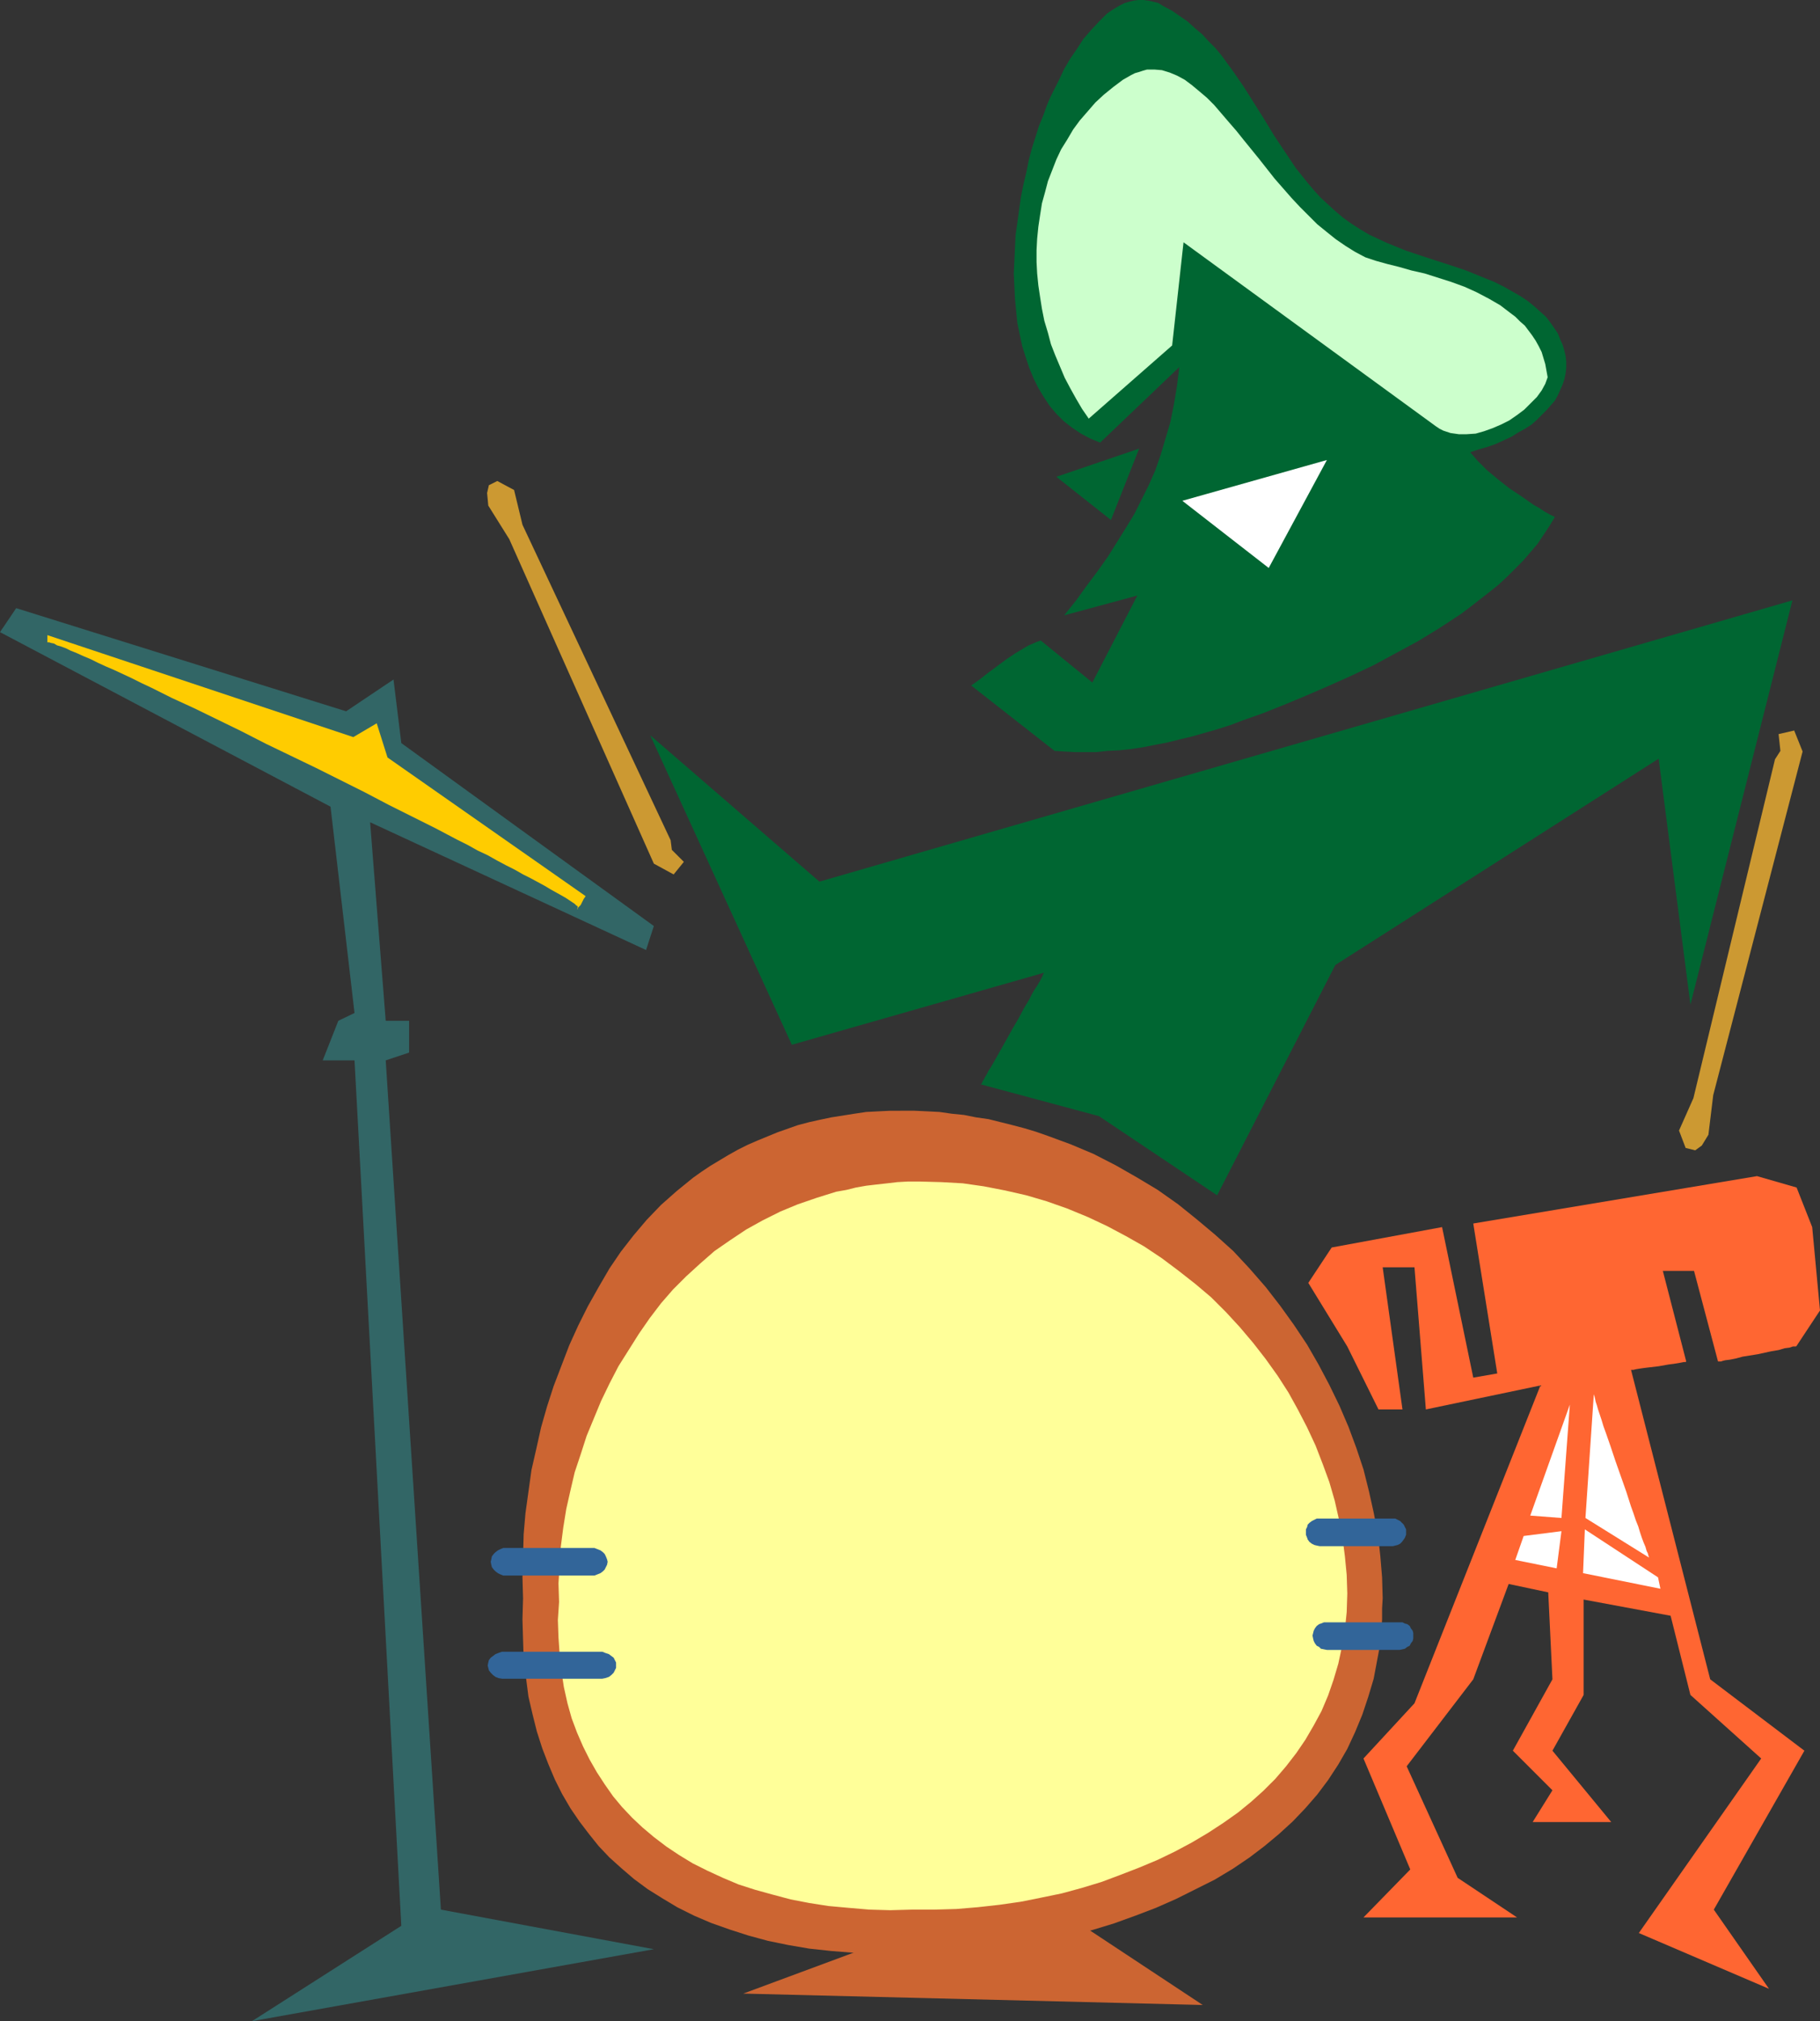
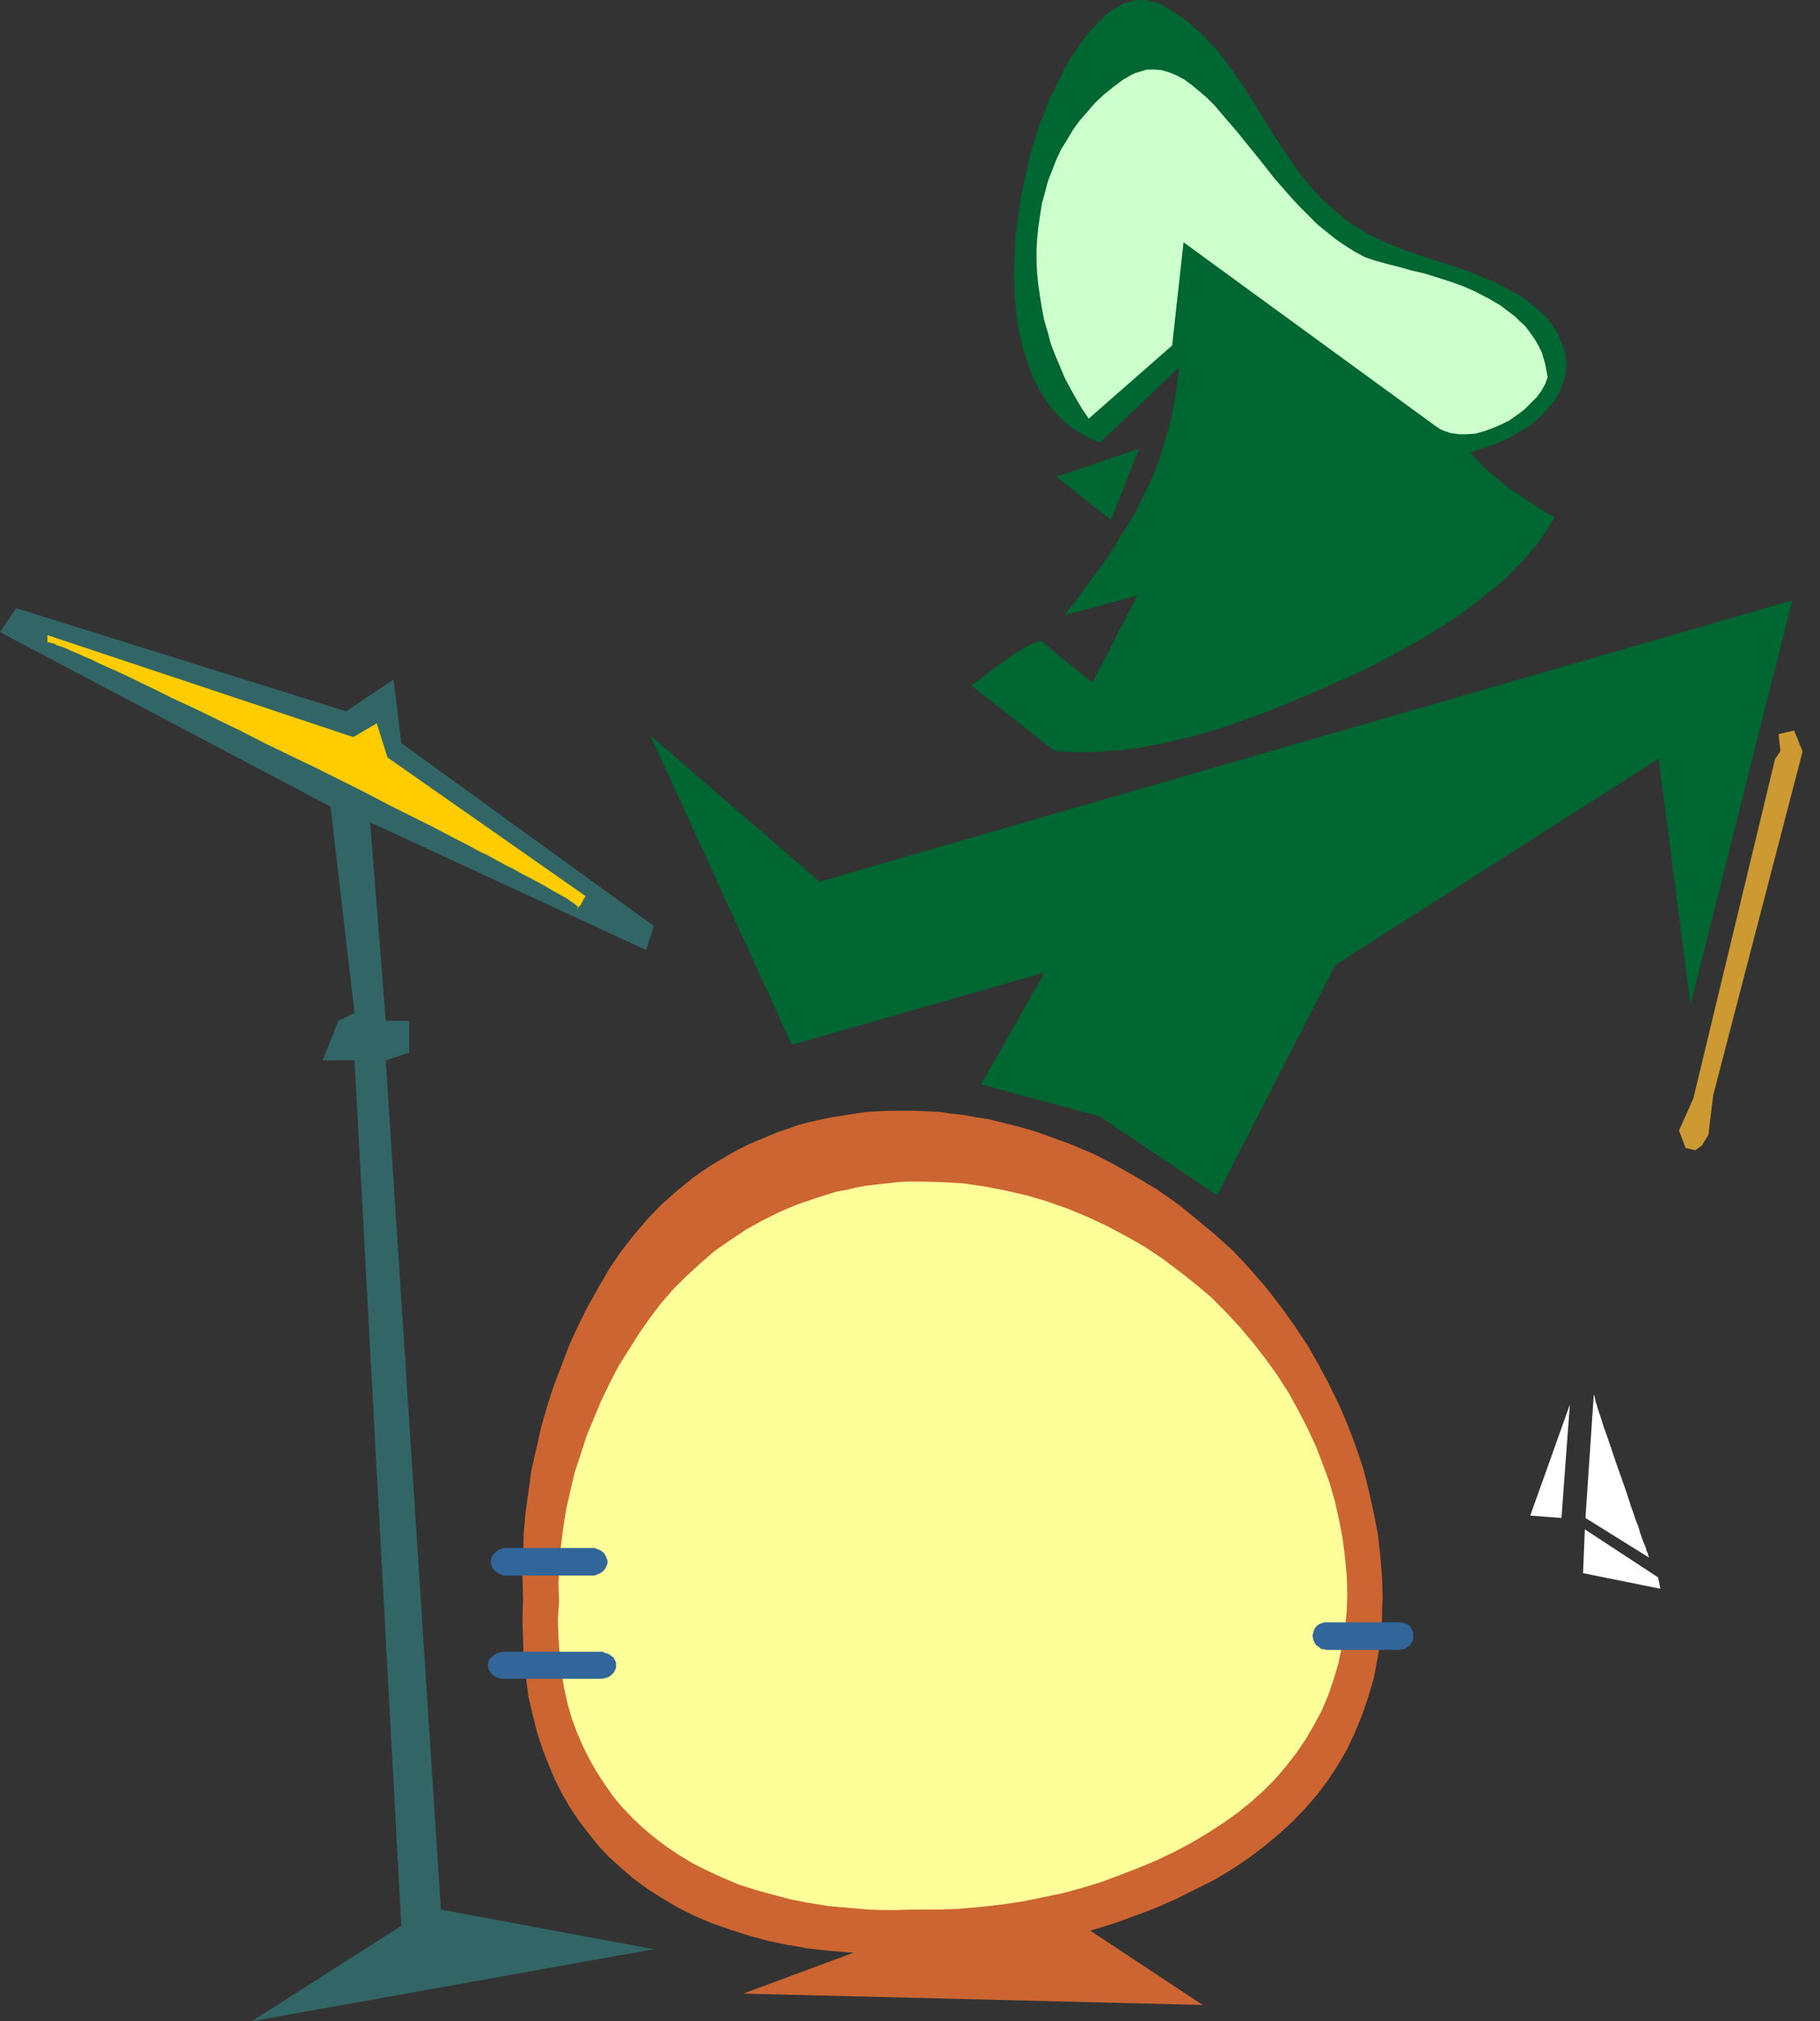
<svg xmlns="http://www.w3.org/2000/svg" xmlns:ns1="http://sodipodi.sourceforge.net/DTD/sodipodi-0.dtd" xmlns:ns2="http://www.inkscape.org/namespaces/inkscape" version="1.0" width="129.724mm" height="144.058mm" id="svg21" ns1:docname="Drummer - Offbeat.wmf">
  <rect width="100%" height="100%" fill="#333333" stroke="none" />
  <ns1:namedview id="namedview21" pagecolor="#ffffff" bordercolor="#000000" borderopacity="0.25" ns2:showpageshadow="2" ns2:pageopacity="0.0" ns2:pagecheckerboard="0" ns2:deskcolor="#d1d1d1" ns2:document-units="mm" />
  <defs id="defs1">
    <pattern id="WMFhbasepattern" patternUnits="userSpaceOnUse" width="6" height="6" x="0" y="0" />
  </defs>
  <path style="fill:#cc6532;fill-opacity:1;fill-rule:evenodd;stroke:none" d="m 243.208,299.217 h 3.232 l 3.394,0.162 3.232,0.162 3.394,0.485 3.232,0.323 3.232,0.646 3.394,0.485 3.232,0.808 3.232,0.808 3.07,0.808 3.232,0.969 3.232,1.131 3.07,1.131 3.07,1.131 6.141,2.585 5.979,3.07 5.656,3.231 5.656,3.393 5.494,3.878 5.01,4.039 5.01,4.201 4.848,4.362 4.363,4.685 4.363,5.008 3.878,5.008 3.717,5.17 3.555,5.332 3.07,5.332 2.909,5.493 2.747,5.655 2.424,5.655 2.101,5.655 1.939,5.816 1.454,5.816 1.293,5.816 1.131,5.816 0.646,5.816 0.485,5.816 0.162,5.655 -0.162,2.747 v 2.908 l -0.162,2.747 -0.323,2.747 -0.323,2.747 -0.485,2.585 -0.97,5.17 -1.454,4.847 -1.616,4.847 -1.939,4.685 -2.101,4.524 -2.424,4.201 -2.747,4.201 -2.909,3.878 -3.232,3.716 -3.394,3.554 -3.717,3.393 -3.878,3.231 -4.04,3.07 -4.525,3.07 -4.848,2.908 -5.171,2.585 -5.171,2.585 -5.494,2.423 -5.494,2.1 -5.818,2.1 -5.818,1.777 -6.141,1.616 -6.141,1.293 -6.302,1.131 -6.302,0.969 -6.464,0.646 -6.464,0.485 -6.626,0.162 -6.626,-0.162 -6.626,0.162 -6.464,-0.162 -6.141,-0.485 -5.979,-0.646 -5.656,-0.969 -5.494,-1.131 -5.333,-1.454 -5.01,-1.616 -5.01,-1.777 -4.525,-1.939 -4.525,-2.262 -4.04,-2.423 -3.878,-2.423 -3.717,-2.747 -3.394,-2.908 -3.232,-2.908 -2.909,-3.07 -2.586,-3.231 -2.586,-3.393 -2.424,-3.554 -2.262,-3.878 -1.939,-3.878 -1.778,-4.201 -1.616,-4.201 -1.454,-4.524 -1.131,-4.524 -1.131,-4.847 -0.646,-5.008 -0.646,-5.17 -0.162,-5.17 -0.162,-5.493 0.162,-5.655 -0.162,-5.655 0.162,-5.816 0.162,-5.816 0.485,-5.655 0.808,-5.816 0.808,-5.816 1.293,-5.655 1.293,-5.816 1.616,-5.655 1.778,-5.493 2.101,-5.493 2.101,-5.493 2.424,-5.332 2.586,-5.17 2.909,-5.17 2.909,-5.008 3.07,-4.524 3.394,-4.362 3.555,-4.201 3.878,-4.039 4.202,-3.716 4.363,-3.554 2.262,-1.616 2.424,-1.616 2.424,-1.454 2.424,-1.454 2.586,-1.454 2.586,-1.293 2.586,-1.131 2.747,-1.131 2.747,-1.131 2.747,-0.969 2.747,-0.969 3.07,-0.808 2.909,-0.646 3.07,-0.646 3.07,-0.485 3.07,-0.485 3.232,-0.485 3.232,-0.162 3.232,-0.162 z" id="path1" />
  <path style="fill:#ffff99;fill-opacity:1;fill-rule:evenodd;stroke:none" d="m 247.571,318.282 5.979,0.162 5.818,0.323 5.656,0.808 5.818,1.131 5.656,1.293 5.494,1.616 5.494,1.939 5.494,2.262 5.171,2.423 5.171,2.747 4.848,2.747 4.848,3.231 4.525,3.393 4.525,3.554 4.202,3.554 4.04,4.039 3.717,4.039 3.555,4.201 3.394,4.362 3.232,4.524 2.909,4.524 2.586,4.685 2.424,4.685 2.262,4.847 1.939,5.008 1.778,4.847 1.454,5.008 1.131,5.008 0.97,5.008 0.646,5.008 0.485,5.008 0.162,5.008 -0.162,5.008 -0.485,4.685 -0.808,4.685 -0.97,4.524 -1.293,4.362 -1.454,4.201 -1.778,4.201 -2.101,3.878 -2.262,3.878 -2.424,3.554 -2.747,3.554 -2.909,3.393 -3.232,3.231 -3.232,2.908 -3.555,2.908 -3.878,2.747 -4.202,2.747 -4.363,2.585 -4.525,2.423 -4.686,2.262 -5.01,2.1 -5.01,1.939 -5.171,1.939 -5.333,1.616 -5.333,1.454 -5.494,1.131 -5.656,1.131 -5.656,0.808 -5.818,0.646 -5.818,0.485 -5.818,0.162 h -5.979 l -5.979,0.162 -5.656,-0.162 -5.656,-0.485 -5.333,-0.485 -5.171,-0.808 -5.01,-0.969 -4.848,-1.293 -4.686,-1.293 -4.525,-1.454 -4.202,-1.777 -4.202,-1.939 -3.878,-1.939 -3.717,-2.262 -3.394,-2.262 -3.394,-2.585 -3.07,-2.585 -2.747,-2.585 -2.747,-2.908 -2.424,-2.908 -2.262,-3.231 -2.101,-3.231 -1.939,-3.393 -1.778,-3.554 -1.616,-3.716 -1.454,-3.878 -1.131,-4.039 -0.97,-4.362 -0.646,-4.201 -0.485,-4.524 -0.323,-4.685 -0.162,-4.685 0.323,-4.847 -0.162,-5.008 0.323,-5.008 0.323,-5.008 0.646,-5.008 0.808,-5.008 1.131,-5.008 1.131,-4.847 1.616,-4.847 1.616,-5.008 1.939,-4.685 1.939,-4.685 2.262,-4.685 2.424,-4.685 2.747,-4.362 2.747,-4.362 2.909,-4.201 3.07,-4.039 3.232,-3.716 3.555,-3.554 3.717,-3.393 3.878,-3.393 4.202,-2.908 4.363,-2.908 4.363,-2.423 4.848,-2.423 4.686,-1.939 5.171,-1.777 5.171,-1.616 2.747,-0.485 2.586,-0.646 2.747,-0.485 2.747,-0.323 2.909,-0.323 2.747,-0.323 2.909,-0.162 z" id="path2" />
  <path style="fill:#cc6532;fill-opacity:1;fill-rule:evenodd;stroke:none" d="m 285.87,514.906 38.138,25.204 -123.785,-3.07 50.096,-18.58 z" id="path3" />
  <path style="fill:#326599;fill-opacity:1;fill-rule:evenodd;stroke:none" d="m 136.552,416.998 h 22.786 0.808 l 0.808,0.323 0.808,0.323 0.646,0.485 0.485,0.485 0.323,0.646 0.323,0.808 0.162,0.646 -0.162,0.808 -0.323,0.646 -0.323,0.646 -0.485,0.485 -0.646,0.485 -0.808,0.323 -0.808,0.323 h -0.808 -22.786 -0.97 l -0.808,-0.323 -0.646,-0.323 -0.646,-0.485 -0.485,-0.485 -0.485,-0.646 -0.162,-0.646 -0.162,-0.808 0.162,-0.646 0.162,-0.808 0.485,-0.646 0.485,-0.485 0.646,-0.485 0.646,-0.323 0.808,-0.323 z" id="path4" />
-   <path style="fill:#326599;fill-opacity:1;fill-rule:evenodd;stroke:none" d="m 355.52,409.081 h 19.715 0.646 l 0.646,0.323 0.646,0.323 0.485,0.485 0.485,0.485 0.323,0.646 0.323,0.646 v 0.808 0.646 l -0.323,0.808 -0.323,0.485 -0.485,0.646 -0.485,0.485 -0.646,0.323 -0.646,0.162 -0.646,0.162 H 355.52 l -0.808,-0.162 -0.646,-0.162 -0.646,-0.323 -0.646,-0.485 -0.485,-0.646 -0.162,-0.485 -0.323,-0.808 v -0.646 -0.808 l 0.323,-0.646 0.162,-0.646 0.485,-0.485 0.646,-0.485 0.646,-0.323 0.646,-0.323 z" id="path5" />
  <path style="fill:#326599;fill-opacity:1;fill-rule:evenodd;stroke:none" d="m 136.067,444.948 h 25.21 0.97 l 0.808,0.323 0.97,0.323 0.646,0.485 0.646,0.485 0.323,0.646 0.323,0.646 v 0.808 0.646 l -0.323,0.646 -0.323,0.646 -0.646,0.646 -0.646,0.485 -0.97,0.323 -0.808,0.162 h -0.97 -25.21 -0.808 l -0.97,-0.162 -0.808,-0.323 -0.646,-0.485 -0.646,-0.646 -0.485,-0.646 -0.162,-0.646 -0.162,-0.646 0.162,-0.808 0.162,-0.646 0.485,-0.646 0.646,-0.485 0.646,-0.485 0.808,-0.323 0.97,-0.323 z" id="path6" />
  <path style="fill:#326599;fill-opacity:1;fill-rule:evenodd;stroke:none" d="m 357.459,437.032 h 19.554 0.808 l 0.646,0.323 0.646,0.162 0.646,0.485 0.323,0.646 0.485,0.646 0.162,0.646 v 0.646 0.808 l -0.162,0.646 -0.485,0.646 -0.323,0.646 -0.646,0.323 -0.646,0.485 -0.646,0.162 -0.808,0.162 H 357.459 l -0.808,-0.162 -0.808,-0.162 -0.485,-0.485 -0.646,-0.323 -0.485,-0.646 -0.323,-0.646 -0.162,-0.646 -0.162,-0.808 0.162,-0.646 0.162,-0.646 0.323,-0.646 0.485,-0.646 0.646,-0.485 0.485,-0.162 0.808,-0.323 z" id="path7" />
-   <path style="fill:#cc9932;fill-opacity:1;fill-rule:evenodd;stroke:none" d="m 176.144,232.653 -38.946,-87.406 -5.656,-9.048 -0.323,-3.393 0.485,-2.1 2.262,-1.131 4.525,2.423 2.262,9.371 39.915,84.983 0.323,2.585 3.232,3.231 -2.747,3.393 z" id="path8" />
  <path style="fill:#cc9932;fill-opacity:1;fill-rule:evenodd;stroke:none" d="m 485.607,202.44 -24.078,92.576 -1.293,10.663 -1.778,2.908 -1.778,1.293 -2.586,-0.646 -1.778,-4.685 3.878,-8.724 21.978,-91.284 1.454,-2.262 -0.485,-4.524 4.202,-0.969 z" id="path9" />
  <path style="fill:#326666;fill-opacity:1;fill-rule:evenodd;stroke:none" d="M 67.872,544.472 108.11,518.783 95.505,285.646 h -8.565 l 4.202,-10.663 4.363,-2.1 L 89.041,217.304 0,170.289 l 4.363,-6.463 88.88,27.789 12.766,-8.563 2.101,17.126 68.034,49.277 -2.101,6.463 -74.336,-34.413 4.202,53.478 h 6.302 v 8.563 l -6.302,2.1 14.867,228.775 57.368,10.663 z" id="path10" />
  <path style="fill:#006632;fill-opacity:1;fill-rule:evenodd;stroke:none" d="m 175.174,198.078 38.138,83.367 67.872,-19.388 v 0.162 l -0.162,0.162 -0.162,0.485 -0.323,0.646 -0.323,0.646 -0.485,0.808 -0.485,0.808 -0.646,0.969 -0.646,1.131 -0.646,1.293 -1.454,2.423 -1.454,2.747 -1.616,2.747 -1.616,2.908 -1.454,2.585 -1.454,2.585 -0.646,1.131 -0.646,1.131 -0.646,0.969 -0.485,0.969 -0.485,0.808 -0.323,0.646 -0.323,0.485 -0.162,0.485 -0.162,0.162 -0.162,0.162 31.835,8.563 31.835,21.327 31.835,-62.041 87.102,-55.578 8.565,66.241 27.472,-108.894 -262.115,75.774 z" id="path11" />
-   <path style="fill:#ff6632;fill-opacity:1;fill-rule:evenodd;stroke:none" d="m 352.449,345.586 6.302,-9.532 29.734,-5.493 8.403,40.553 6.464,-1.131 -6.464,-40.391 76.437,-12.764 10.666,3.07 4.202,10.663 2.101,22.457 -6.302,9.532 v 0 l -0.162,0.162 h -0.323 -0.485 l -0.485,0.162 -0.485,0.162 -1.293,0.162 -1.616,0.485 -1.939,0.323 -3.717,0.808 -4.04,0.646 -1.778,0.485 -1.616,0.323 -1.293,0.162 -0.646,0.162 -0.485,0.162 h -0.323 -0.323 -0.162 l -6.464,-24.396 h -8.403 l 6.302,24.396 -0.162,0.162 h -0.485 l -0.808,0.162 -0.97,0.162 -0.97,0.162 -1.293,0.162 -2.747,0.485 -2.747,0.323 -1.293,0.162 -1.131,0.162 -0.97,0.162 -0.646,0.162 h -0.485 -0.162 l 21.331,83.367 25.371,19.226 -24.402,42.815 14.867,21.326 -35.067,-15.025 32.966,-47.015 -19.069,-17.126 -5.333,-21.327 -23.432,-4.362 v 25.689 l -8.403,15.025 15.837,19.226 h -21.17 l 5.333,-8.563 -10.666,-10.663 10.666,-19.226 -1.131,-23.427 -10.666,-2.262 -9.534,25.689 -17.938,23.427 13.736,30.051 15.998,10.663 h -41.37 l 12.605,-12.925 -12.605,-29.889 13.736,-14.864 33.936,-85.629 -30.866,6.463 -3.07,-38.291 h -8.565 l 5.333,38.291 h -6.464 l -8.403,-16.964 z" id="path12" />
  <path style="fill:#ffcc00;fill-opacity:1;fill-rule:evenodd;stroke:none" d="m 12.766,171.097 82.416,27.466 6.302,-3.716 2.909,9.209 53.328,37.321 v 0.162 l -0.162,0.162 -0.323,0.485 -0.808,1.616 -0.646,0.646 -0.162,0.323 v 0.162 h -0.162 v 0 l 0.162,-0.323 v -0.323 -0.162 l -0.323,-0.162 -0.485,-0.485 -0.485,-0.323 -0.97,-0.646 -0.97,-0.646 -1.131,-0.646 -1.454,-0.808 -1.454,-0.808 -1.616,-0.969 -1.778,-0.969 -2.101,-1.131 -1.939,-0.969 -2.262,-1.293 -2.262,-1.131 -2.424,-1.293 -2.586,-1.454 -2.747,-1.293 -2.586,-1.454 -2.909,-1.454 -5.818,-3.07 -6.141,-3.07 -6.464,-3.231 -6.464,-3.393 -13.251,-6.624 -13.413,-6.463 -6.626,-3.393 -6.302,-3.07 -6.302,-3.07 -5.979,-2.747 -5.494,-2.747 -2.747,-1.293 -2.586,-1.293 -2.424,-1.131 -2.424,-1.131 -2.262,-0.969 -2.101,-0.969 -1.939,-0.969 -1.939,-0.808 -1.778,-0.808 -1.616,-0.646 -1.293,-0.646 -1.293,-0.485 -1.131,-0.323 -0.808,-0.485 -0.808,-0.162 -0.485,-0.162 h -0.485 v 0 z" id="path13" />
  <path style="fill:#ffffff;fill-opacity:1;fill-rule:evenodd;stroke:none" d="m 429.371,375.476 -2.262,33.444 17.13,10.663 v 0 l -0.162,-0.485 -0.162,-0.646 -0.323,-0.646 -0.323,-1.131 -0.485,-1.131 -0.485,-1.293 -0.485,-1.454 -0.485,-1.616 -0.646,-1.616 -0.646,-1.939 -0.646,-1.777 -1.293,-4.039 -2.909,-8.24 -1.293,-3.878 -1.293,-3.716 -0.646,-1.777 -0.485,-1.616 -0.485,-1.454 -0.485,-1.454 -0.323,-1.131 -0.323,-0.969 -0.162,-0.808 -0.162,-0.646 -0.162,-0.485 z" id="path14" />
  <path style="fill:#ffffff;fill-opacity:1;fill-rule:evenodd;stroke:none" d="m 422.907,378.384 -2.262,30.536 -8.403,-0.646 z" id="path15" />
-   <path style="fill:#ffffff;fill-opacity:1;fill-rule:evenodd;stroke:none" d="m 410.464,413.766 -2.262,6.463 11.15,2.262 1.293,-10.017 z" id="path16" />
  <path style="fill:#ffffff;fill-opacity:1;fill-rule:evenodd;stroke:none" d="m 426.947,411.989 -0.485,11.794 20.846,4.201 -0.646,-3.07 z" id="path17" />
  <path style="fill:#006632;fill-opacity:1;fill-rule:evenodd;stroke:none" d="m 418.867,139.269 -1.454,2.423 -1.616,2.423 -1.616,2.423 -1.939,2.262 -1.939,2.262 -2.101,2.1 -2.262,2.262 -2.262,2.1 -2.424,1.939 -5.171,4.039 -2.586,1.939 -5.656,3.716 -5.818,3.554 -5.979,3.231 -5.979,3.231 -6.141,2.908 -6.141,2.747 -5.979,2.585 -5.818,2.423 -5.656,2.262 -2.747,0.969 -2.747,0.969 -3.394,1.293 -3.555,1.131 -3.394,0.969 -3.394,0.969 -3.394,0.808 -3.232,0.808 -3.394,0.646 -3.232,0.646 -3.232,0.485 -3.07,0.323 -3.232,0.162 -2.909,0.323 h -2.909 -2.909 l -2.909,-0.162 -2.586,-0.162 -22.462,-17.611 2.262,-1.616 2.262,-1.777 5.01,-3.716 2.424,-1.616 2.424,-1.454 1.131,-0.646 1.131,-0.485 1.131,-0.485 0.97,-0.323 13.898,11.31 12.12,-23.427 -19.715,5.332 3.232,-4.039 2.909,-4.039 2.909,-3.878 2.747,-3.878 2.424,-3.878 2.424,-3.878 2.262,-3.716 1.939,-3.878 1.939,-3.878 1.778,-4.039 1.454,-4.201 1.293,-4.362 1.293,-4.362 0.97,-4.847 0.808,-4.847 0.646,-5.17 -21.331,20.357 -2.747,-1.131 -2.424,-1.293 -2.424,-1.616 -2.262,-1.777 -1.939,-1.939 -1.778,-2.1 -1.616,-2.423 -1.454,-2.423 -1.293,-2.585 -1.131,-2.747 -0.97,-2.908 -0.97,-3.07 -0.646,-3.07 -0.646,-3.07 -0.323,-3.231 -0.323,-3.393 -0.162,-3.393 -0.162,-3.393 0.162,-3.393 0.162,-3.554 0.162,-3.393 0.485,-3.393 0.485,-3.554 0.485,-3.393 0.646,-3.231 0.808,-3.393 0.646,-3.231 0.808,-3.07 0.97,-3.07 0.97,-3.07 1.131,-2.747 0.97,-2.747 0.485,-1.131 0.485,-1.131 1.131,-2.262 1.293,-2.585 1.293,-2.747 1.616,-2.747 1.778,-2.585 1.778,-2.747 2.101,-2.423 2.101,-2.262 2.101,-2.1 1.131,-0.808 1.293,-0.808 1.131,-0.646 1.293,-0.646 1.131,-0.323 1.293,-0.323 L 306.716,0 h 1.293 l 1.293,0.162 1.454,0.323 1.293,0.323 1.293,0.808 2.424,1.293 2.101,1.454 2.101,1.454 1.939,1.777 1.939,1.616 1.778,1.939 1.778,1.777 1.616,1.939 3.07,4.201 2.909,4.201 5.494,8.724 2.747,4.524 2.909,4.362 2.909,4.362 3.232,4.039 1.778,2.1 1.778,1.939 1.939,1.777 1.939,1.777 2.101,1.777 2.262,1.616 2.262,1.454 2.424,1.454 2.424,1.131 2.424,1.131 5.171,2.1 5.333,1.777 5.494,1.777 5.333,1.777 5.171,2.1 2.424,0.969 2.586,1.293 2.262,1.293 2.262,1.293 1.939,1.293 1.778,1.454 1.616,1.454 1.454,1.293 1.131,1.454 1.131,1.616 0.97,1.454 0.646,1.616 0.646,1.454 0.485,1.616 0.323,1.454 0.162,1.454 v 1.616 l -0.162,1.454 -0.323,1.616 -0.485,1.454 -0.646,1.454 -0.646,1.454 -0.808,1.454 -1.131,1.293 -1.131,1.293 -1.293,1.293 -1.293,1.293 -1.454,1.293 -1.778,1.131 -1.778,0.969 -1.778,1.131 -2.101,0.969 -2.101,0.969 -2.262,0.808 -2.262,0.646 -2.424,0.808 0.97,1.131 0.97,1.131 1.293,1.293 1.293,1.293 2.909,2.423 3.07,2.423 3.394,2.262 3.232,2.262 1.454,0.808 1.454,0.969 1.454,0.808 z" id="path18" />
  <path style="fill:#ccffcc;fill-opacity:1;fill-rule:evenodd;stroke:none" d="m 315.766,93.061 3.07,-27.789 68.034,49.6 0.97,0.646 0.97,0.485 0.97,0.323 0.97,0.323 1.131,0.162 1.131,0.162 h 2.101 l 2.424,-0.162 2.262,-0.646 2.262,-0.808 2.262,-0.969 2.262,-1.131 2.101,-1.454 1.939,-1.454 1.778,-1.777 1.616,-1.616 1.293,-1.777 0.97,-1.777 0.646,-1.777 -0.323,-1.777 -0.323,-1.777 -0.485,-1.616 -0.485,-1.616 -0.808,-1.616 -0.808,-1.454 -0.97,-1.454 -0.97,-1.293 -0.97,-1.293 -1.293,-1.131 -1.293,-1.293 -1.293,-0.969 -2.747,-2.1 -3.07,-1.777 -3.394,-1.777 -3.232,-1.454 -3.555,-1.293 -3.555,-1.131 -3.555,-1.131 -3.555,-0.808 -3.394,-0.969 -3.232,-0.808 -2.909,-0.808 -2.909,-0.969 -2.747,-1.454 -2.586,-1.616 -2.586,-1.777 -2.424,-1.939 -2.586,-2.1 -2.262,-2.262 -2.424,-2.423 -2.262,-2.423 -4.525,-5.17 -4.202,-5.332 -4.202,-5.17 -1.939,-2.423 -2.101,-2.423 -1.939,-2.262 -1.939,-2.262 -1.939,-1.939 -2.101,-1.777 -1.939,-1.616 -1.939,-1.454 -2.101,-1.131 -1.939,-0.808 -2.101,-0.646 -1.939,-0.162 h -2.101 l -1.131,0.323 -0.97,0.323 -1.131,0.323 -0.97,0.485 -1.131,0.646 -1.131,0.646 -2.586,1.939 -2.586,2.1 -2.262,2.1 -2.101,2.423 -2.101,2.423 -1.778,2.423 -1.616,2.747 -1.616,2.585 -1.293,2.747 -1.131,2.908 -1.131,2.908 -0.808,3.07 -0.808,2.908 -0.485,3.07 -0.485,3.231 -0.323,3.231 -0.162,3.07 v 3.231 l 0.162,3.07 0.323,3.231 0.485,3.231 0.485,3.07 0.646,3.231 0.97,3.231 0.808,3.07 1.131,2.908 1.293,3.07 1.293,3.07 1.454,2.747 1.616,2.908 1.616,2.747 1.778,2.585 z" id="path19" />
-   <path style="fill:#ffffff;fill-opacity:1;fill-rule:evenodd;stroke:none" d="M 357.459,123.92 341.784,153.002 318.513,134.906 Z" id="path20" />
  <path style="fill:#006632;fill-opacity:1;fill-rule:evenodd;stroke:none" d="m 306.878,120.85 -7.595,19.226 -14.706,-11.633 z" id="path21" />
</svg>